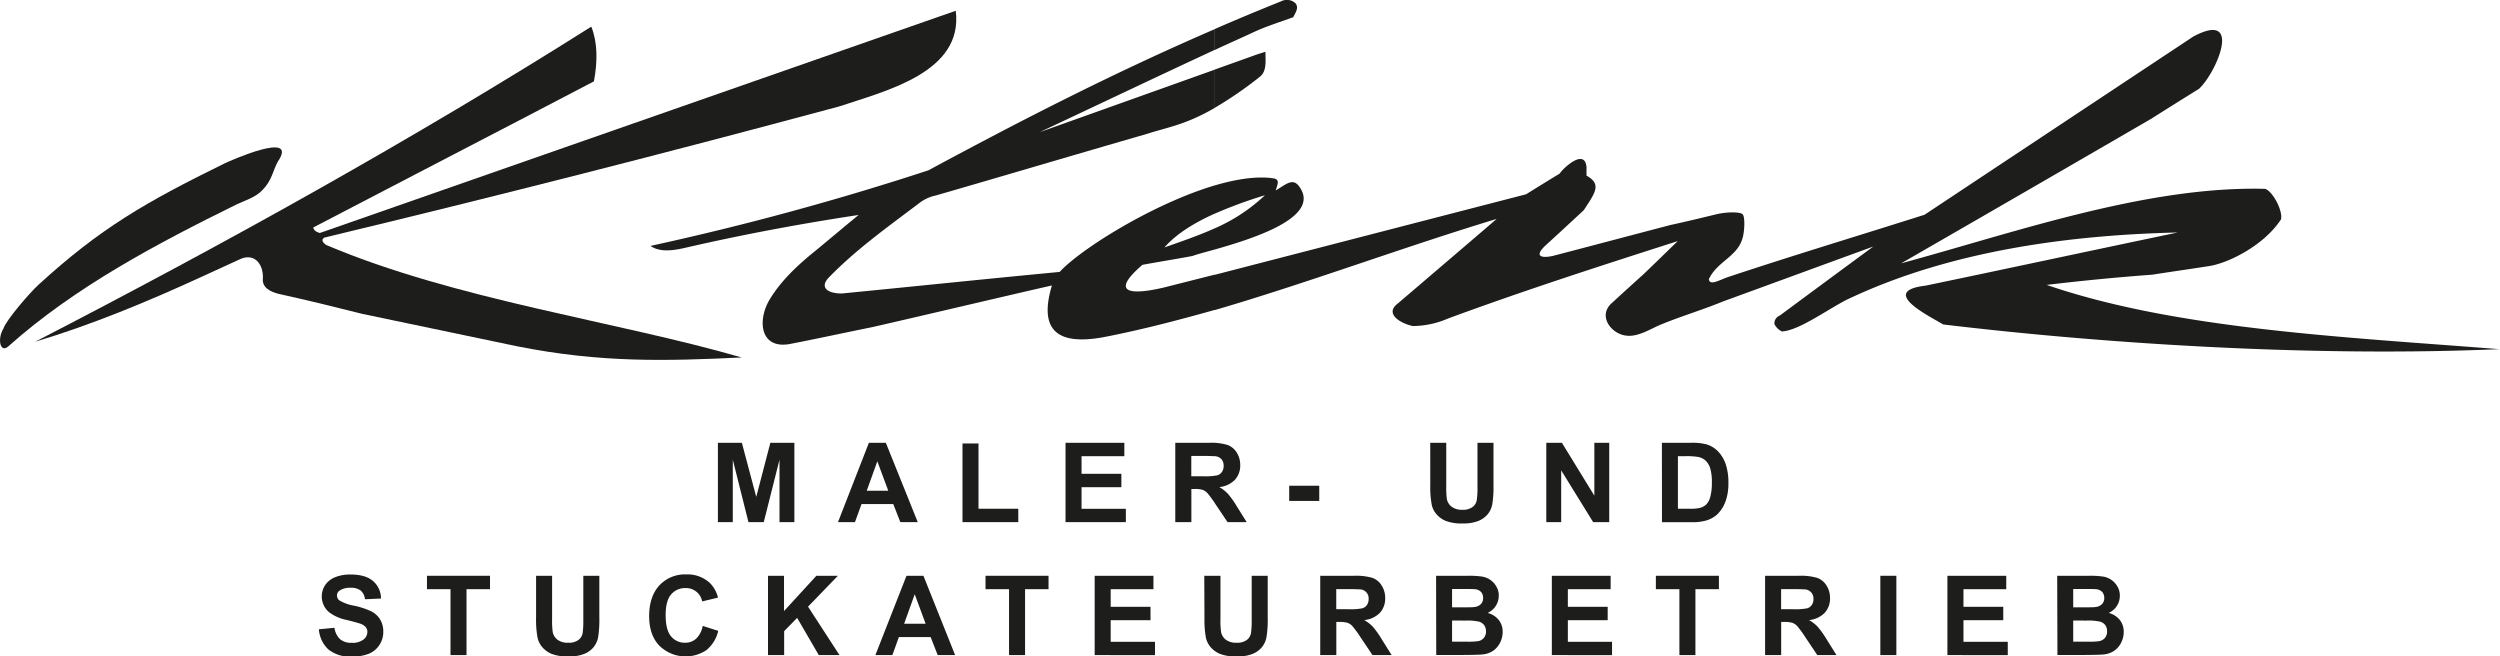
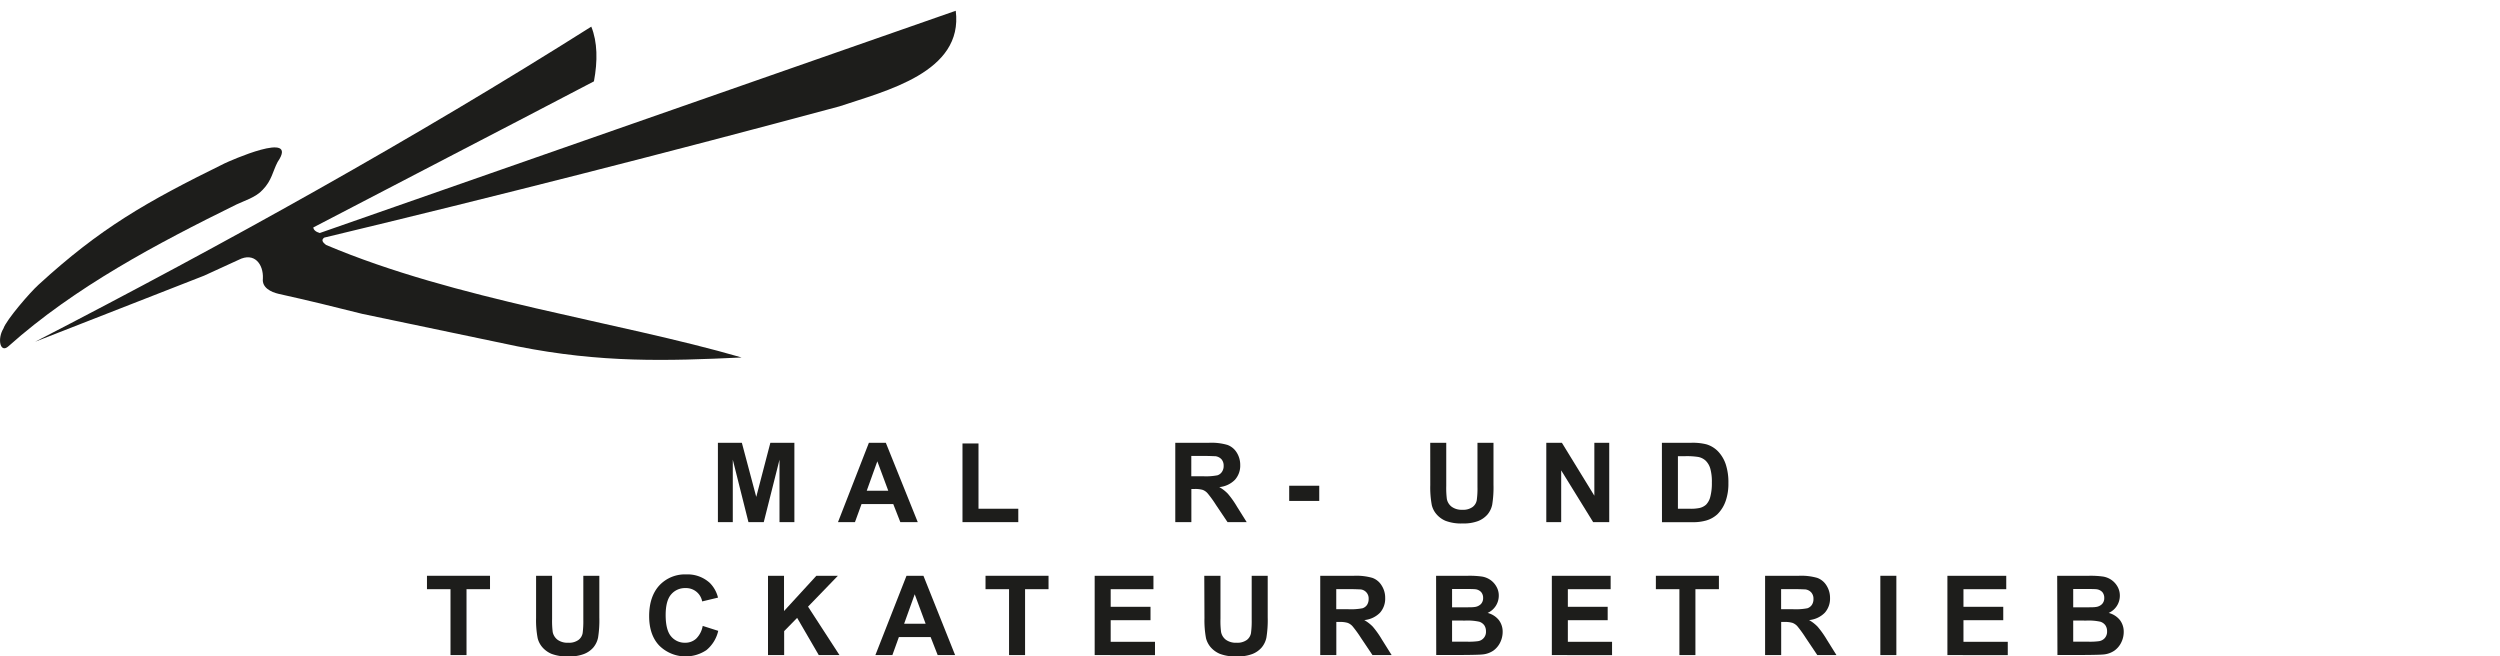
<svg xmlns="http://www.w3.org/2000/svg" id="Umriss" width="250mm" height="65.65mm" viewBox="0 0 708.66 186.09">
  <defs>
    <style>
      .cls-1, .cls-2 {
        fill: #1d1d1b;
      }

      .cls-1 {
        fill-rule: evenodd;
      }
    </style>
  </defs>
  <g>
    <path class="cls-1" d="M74.46,214.5c-2.34,2.15-3.28-2-1.45-5,.81-2.46,7.56-10.27,9.95-12.42,17.47-16,30.33-23.38,52.77-34.41,1.07-.51,21.36-9.65,15-.38-1.39,2.65-1.64,5.23-4.23,7.88-1.89,2.14-5.48,3.21-7.43,4.16C116.5,185.44,93.24,197.73,74.46,214.5Z" transform="translate(-72.04 -116.37)" />
-     <path class="cls-1" d="M82,213.24c54.08-27.92,107.16-57.42,157.65-89.32,1.76,4.35,1.83,9.71.75,15.51-26.6,13.93-53,27.54-79.55,41.41.07.69.7,1.26,1.83,1.58l180.28-63c2.21,17.47-19.85,22.7-33,27.11q-73,19.66-146,37.19c-1,.69-.38,1.39.5,2.08,36.75,15.57,82.32,21.62,117.81,31.9-21.18,1-39.83,1.57-63.54-3.15q-21.93-4.63-44-9.21c-7.87-2-15.75-3.91-23.7-5.67-2.2-.51-4.79-1.77-4.47-4.35.19-4.1-2.46-7.56-6.87-5.3-3.28,1.52-6.5,3-9.77,4.48C113.66,202,97.59,208.58,82,213.24Z" transform="translate(-72.04 -116.37)" />
-     <path class="cls-1" d="M416.36,124.61c6.18-2.71,12.42-5.29,18.85-7.88a3.57,3.57,0,0,1,4,.51c1.13,1.32.06,2.65-.57,4-3.78,1.39-7.69,2.58-11.34,4.29s-7.25,3.27-10.91,5v-5.87Zm0,11.48,12-4.29c.75-.25,1.57-.5,2.39-.76,0,2.59.44,5.55-1.64,7.13a109.74,109.74,0,0,1-12.73,8.76V136.09Zm0,32.84c6.24-1.83,12.1-2.71,16.7-2,2,.38.95,1.89.64,3.41,3.27-2,5.1-3.85,7.06-.44,5,8.38-14,14.24-24.4,17.2v-6a49.45,49.45,0,0,0,14.25-9.39,129.2,129.2,0,0,0-14.25,5.23v-8Zm0,25.34v10c26.35-7.69,53.27-17.78,79.93-25.85-7.38,6.37-14.81,12.67-22.19,19-2,1.7-3.91,3.34-5.86,5-3.78,2.84.69,5.61,4.28,6.37a25.57,25.57,0,0,0,10-2.14c21.56-7.95,43.24-14.94,65.11-21.94-3.21,3.09-6.36,6.18-9.58,9.27-3,2.71-6,5.42-9,8.19-3.78,3.22-1.13,7.63,2.4,8.95,4.16,1.58,8.13-1.51,12-3,5.61-2.27,11.41-4,17-6.3,14.18-5.17,28.42-10.41,42.61-15.57-8.83,6.49-17.65,13-26.48,19.54a2.45,2.45,0,0,0-1.57,2.39,4.56,4.56,0,0,0,2.14,2.15c5.23-.32,14.12-7.13,19.35-9.46,29.06-13.62,62.85-17.9,92.85-18.6-22.37,4.67-49.1,10.41-71.48,15.07-13.43,1.58,1.2,8.7,5,11,46.34,5.55,105.21,9.26,157.66,7-45.26-3.53-91.91-5.73-128.34-18.21,10-1.2,19.91-2.15,29.94-2.9,5.29-.82,10.59-1.58,15.88-2.4,5.49-.75,15.82-5.86,20.62-13.3.56-2.27-2.21-7.81-4.48-8.63-33.6-.89-71.1,12.41-103.19,21.11q35.46-20.42,70.92-41c4.47-2.84,9-5.67,13.48-8.45,4.92-4.47,12.68-22.5-1.63-14.81q-38.11,25.25-76.15,50.49c-18.66,5.93-37.32,11.54-55.85,17.71-2.52.89-5,2.46-5.3.57,2.34-5,7.88-6.3,9.46-11.34.63-1.64.95-6.43.06-7.13s-4.85-.63-7.94.19c-4.1,1-8.26,2-12.42,2.9-11.09,2.9-22.19,5.86-33.34,8.76-3.16.7-5.68.26-1.83-3.21,3.53-3.22,7.06-6.49,10.59-9.77,3.15-4.86,5.17-7.31.75-9.77v-2.4c-.44-5.36-6.36,0-7.62,1.83-3.22,1.95-6.37,3.91-9.52,5.86Zm-159.92-8.2a798.56,798.56,0,0,0,78.79-21.43c27.23-14.69,53.33-28,81.13-40v5.87c-16.58,7.69-33.09,15.57-49.61,23.32l49.61-17.71v10.84c-8.26,4.79-13.17,5.42-19.23,7.37C377.47,160,357,166.09,337.38,171.76a11.79,11.79,0,0,0-5.05,2.4c-8.76,6.62-17.71,13-25.34,20.86-2.71,2.84-.37,4.54,3.66,4.54,21.37-2.08,40.41-4.09,61.77-6.11,5.93-6.49,26.54-19.35,43.94-24.52v8c-6.05,2.71-11,5.87-14.25,9.58,4.79-1.7,9.65-3.34,14.25-5.42v6c-3.15.89-5.55,1.52-6.24,1.83-4.73.89-9.52,1.64-14.25,2.52-10.08,8.7-2,8.33,6.06,6.43l14.43-3.65v10c-10.65,3-21.18,5.73-31.64,7.75-14.38,2.59-17.91-3.28-14.5-14.69-16.58,3.79-34.23,8-50.81,11.79-7.5,1.51-15.88,3.34-23.38,4.79-8.7,1.64-9.33-6.93-5.74-12.73,3.21-5.23,7.69-9.46,12.67-13.49,4-3.28,8.51-7.12,12.48-10.34-16.33,2.46-32.84,5.55-49,9.27C262.68,187.46,259,187.9,256.44,186.07Z" transform="translate(-72.04 -116.37)" />
+     <path class="cls-1" d="M82,213.24c54.08-27.92,107.16-57.42,157.65-89.32,1.76,4.35,1.83,9.71.75,15.51-26.6,13.93-53,27.54-79.55,41.41.07.69.7,1.26,1.83,1.58l180.28-63c2.21,17.47-19.85,22.7-33,27.11q-73,19.66-146,37.19c-1,.69-.38,1.39.5,2.08,36.75,15.57,82.32,21.62,117.81,31.9-21.18,1-39.83,1.57-63.54-3.15q-21.93-4.63-44-9.21c-7.87-2-15.75-3.91-23.7-5.67-2.2-.51-4.79-1.77-4.47-4.35.19-4.1-2.46-7.56-6.87-5.3-3.28,1.52-6.5,3-9.77,4.48Z" transform="translate(-72.04 -116.37)" />
  </g>
  <g>
    <path class="cls-2" d="M275.54,264.37V241.88h6.79l4.08,15.34,4-15.34h6.81v22.49H293v-17.7l-4.46,17.7H284.2l-4.44-17.7v17.7Z" transform="translate(-72.04 -116.37)" />
    <path class="cls-2" d="M332.19,264.37h-4.94l-2-5.11h-9l-1.86,5.11h-4.81l8.76-22.49h4.8Zm-8.36-8.9-3.1-8.34-3,8.34Z" transform="translate(-72.04 -116.37)" />
    <path class="cls-2" d="M344.87,264.37v-22.3h4.54v18.51h11.28v3.79Z" transform="translate(-72.04 -116.37)" />
-     <path class="cls-2" d="M374.08,264.37V241.88h16.67v3.8H378.62v5h11.29v3.79H378.62v6.12h12.56v3.79Z" transform="translate(-72.04 -116.37)" />
    <path class="cls-2" d="M405.19,264.37V241.88h9.56a16.12,16.12,0,0,1,5.23.61,5.18,5.18,0,0,1,2.62,2.15,6.52,6.52,0,0,1,1,3.54,6,6,0,0,1-1.49,4.18,7.09,7.09,0,0,1-4.45,2.08,10.57,10.57,0,0,1,2.44,1.89,25.71,25.71,0,0,1,2.58,3.65l2.75,4.39H420l-3.29-4.9a31,31,0,0,0-2.39-3.3,3.45,3.45,0,0,0-1.36-.94,7.55,7.55,0,0,0-2.29-.25h-.92v9.39Zm4.54-13h3.36a16.9,16.9,0,0,0,4.08-.28,2.43,2.43,0,0,0,1.27-1,2.89,2.89,0,0,0,.46-1.68,2.73,2.73,0,0,0-.6-1.84,2.82,2.82,0,0,0-1.71-.88c-.37,0-1.48-.08-3.32-.08h-3.54Z" transform="translate(-72.04 -116.37)" />
    <path class="cls-2" d="M437.48,258.37v-4.31H446v4.31Z" transform="translate(-72.04 -116.37)" />
    <path class="cls-2" d="M477.46,241.88H482v12.18a25.6,25.6,0,0,0,.17,3.76,3.64,3.64,0,0,0,1.39,2.21,4.82,4.82,0,0,0,3,.84,4.53,4.53,0,0,0,2.91-.79,3.08,3.08,0,0,0,1.18-1.94,24.39,24.39,0,0,0,.2-3.82V241.88h4.54v11.81a31,31,0,0,1-.36,5.72,6.31,6.31,0,0,1-1.36,2.82,6.87,6.87,0,0,1-2.65,1.84,11.57,11.57,0,0,1-4.32.68,12.6,12.6,0,0,1-4.89-.74,7,7,0,0,1-2.63-1.94,6.15,6.15,0,0,1-1.27-2.49,27.12,27.12,0,0,1-.44-5.7Z" transform="translate(-72.04 -116.37)" />
    <path class="cls-2" d="M510.36,264.37V241.88h4.42l9.2,15v-15h4.22v22.49h-4.56l-9.06-14.67v14.67Z" transform="translate(-72.04 -116.37)" />
    <path class="cls-2" d="M543.13,241.88h8.3a16,16,0,0,1,4.28.43,7.54,7.54,0,0,1,3.39,2.07,9.84,9.84,0,0,1,2.14,3.64,16.37,16.37,0,0,1,.74,5.32,14.75,14.75,0,0,1-.69,4.78,9.87,9.87,0,0,1-2.41,4,8,8,0,0,1-3.19,1.79,13.6,13.6,0,0,1-4,.48h-8.54Zm4.54,3.8v14.9h3.39a12,12,0,0,0,2.75-.22,4.18,4.18,0,0,0,1.83-.93,4.89,4.89,0,0,0,1.19-2.17,15,15,0,0,0,.46-4.12,13.63,13.63,0,0,0-.46-4,5.2,5.2,0,0,0-1.29-2.18,4.28,4.28,0,0,0-2.1-1.06,20.82,20.82,0,0,0-3.73-.22Z" transform="translate(-72.04 -116.37)" />
-     <path class="cls-2" d="M162.43,294.75l4.42-.43a5.4,5.4,0,0,0,1.62,3.26,4.86,4.86,0,0,0,3.29,1,5,5,0,0,0,3.3-.92,2.74,2.74,0,0,0,1.12-2.17,2.06,2.06,0,0,0-.47-1.36,3.73,3.73,0,0,0-1.63-1c-.54-.19-1.75-.52-3.64-1a12.28,12.28,0,0,1-5.12-2.22,5.87,5.87,0,0,1-2.07-4.53,5.78,5.78,0,0,1,1-3.21A6.16,6.16,0,0,1,167,280a11.24,11.24,0,0,1,4.42-.78q4.23,0,6.38,1.86a6.57,6.57,0,0,1,2.24,4.95l-4.54.2a3.82,3.82,0,0,0-1.25-2.49,4.55,4.55,0,0,0-2.87-.76,5.19,5.19,0,0,0-3.1.81,1.65,1.65,0,0,0-.72,1.4,1.7,1.7,0,0,0,.67,1.36,12.13,12.13,0,0,0,4.17,1.51,22.21,22.21,0,0,1,4.9,1.61,6.34,6.34,0,0,1,2.49,2.29,6.68,6.68,0,0,1,.9,3.58,6.58,6.58,0,0,1-1.08,3.62,6.42,6.42,0,0,1-3,2.51,12.7,12.7,0,0,1-4.9.82,9.78,9.78,0,0,1-6.55-2A8.62,8.62,0,0,1,162.43,294.75Z" transform="translate(-72.04 -116.37)" />
    <path class="cls-2" d="M199.74,302.06V283.38h-6.67v-3.8h17.87v3.8h-6.66v18.68Z" transform="translate(-72.04 -116.37)" />
    <path class="cls-2" d="M224,279.58h4.54v12.17a25.5,25.5,0,0,0,.17,3.76,3.69,3.69,0,0,0,1.39,2.22,4.82,4.82,0,0,0,3,.83,4.53,4.53,0,0,0,2.91-.79,3.11,3.11,0,0,0,1.19-1.94,26,26,0,0,0,.19-3.82V279.58h4.54v11.81a31.11,31.11,0,0,1-.36,5.72,6.41,6.41,0,0,1-1.36,2.82,6.75,6.75,0,0,1-2.65,1.83,11.37,11.37,0,0,1-4.32.68,12.41,12.41,0,0,1-4.89-.74,7.09,7.09,0,0,1-2.63-1.93,6.22,6.22,0,0,1-1.27-2.49,27.09,27.09,0,0,1-.45-5.71Z" transform="translate(-72.04 -116.37)" />
    <path class="cls-2" d="M271.23,293.79l4.4,1.4a9.85,9.85,0,0,1-3.36,5.47,10.61,10.61,0,0,1-13.34-1.28c-1.92-2-2.88-4.82-2.88-8.36,0-3.74,1-6.65,2.9-8.72a9.93,9.93,0,0,1,7.62-3.11,9.33,9.33,0,0,1,6.7,2.44,8.87,8.87,0,0,1,2.3,4.14l-4.49,1.08a4.63,4.63,0,0,0-4.74-3.78,5.11,5.11,0,0,0-4.06,1.8q-1.54,1.78-1.55,5.81c0,2.84.51,4.87,1.53,6.07a5,5,0,0,0,4,1.81,4.54,4.54,0,0,0,3.11-1.15A6.65,6.65,0,0,0,271.23,293.79Z" transform="translate(-72.04 -116.37)" />
    <path class="cls-2" d="M289.74,302.06V279.58h4.54v10l9.17-10h6.1l-8.46,8.75L310,302.06h-5.87L298,291.51l-3.68,3.76v6.79Z" transform="translate(-72.04 -116.37)" />
    <path class="cls-2" d="M342.78,302.06h-4.94l-2-5.11h-9L325,302.06h-4.82L329,279.58h4.8Zm-8.36-8.89-3.09-8.35-3,8.35Z" transform="translate(-72.04 -116.37)" />
    <path class="cls-2" d="M358.07,302.06V283.38H351.4v-3.8h17.86v3.8h-6.65v18.68Z" transform="translate(-72.04 -116.37)" />
    <path class="cls-2" d="M382.34,302.06V279.58H399v3.8H386.88v5h11.29v3.79H386.88v6.12h12.56v3.79Z" transform="translate(-72.04 -116.37)" />
    <path class="cls-2" d="M413.41,279.58H418v12.17a24.1,24.1,0,0,0,.17,3.76,3.63,3.63,0,0,0,1.38,2.22,4.82,4.82,0,0,0,3,.83,4.58,4.58,0,0,0,2.92-.79,3.14,3.14,0,0,0,1.18-1.94,25.62,25.62,0,0,0,.2-3.82V279.58h4.54v11.81a30.88,30.88,0,0,1-.37,5.72,6.41,6.41,0,0,1-1.36,2.82,6.78,6.78,0,0,1-2.64,1.83,11.46,11.46,0,0,1-4.33.68,12.32,12.32,0,0,1-4.88-.74,7.13,7.13,0,0,1-2.64-1.93,6.35,6.35,0,0,1-1.27-2.49,27.93,27.93,0,0,1-.44-5.71Z" transform="translate(-72.04 -116.37)" />
    <path class="cls-2" d="M446.28,302.06V279.58h9.56a16.54,16.54,0,0,1,5.24.6,5.09,5.09,0,0,1,2.61,2.16,6.41,6.41,0,0,1,1,3.54,6,6,0,0,1-1.48,4.18,7.2,7.2,0,0,1-4.45,2.08,10.69,10.69,0,0,1,2.43,1.88,26.1,26.1,0,0,1,2.58,3.65l2.75,4.39h-5.43l-3.28-4.89a32.67,32.67,0,0,0-2.4-3.31,3.53,3.53,0,0,0-1.36-.93,7.4,7.4,0,0,0-2.29-.26h-.92v9.39Zm4.54-13h3.36a17.7,17.7,0,0,0,4.08-.27,2.51,2.51,0,0,0,1.28-.95,3,3,0,0,0,.46-1.69,2.55,2.55,0,0,0-2.32-2.71c-.37,0-1.47-.08-3.31-.08h-3.55Z" transform="translate(-72.04 -116.37)" />
    <path class="cls-2" d="M479.12,279.58h9a25.76,25.76,0,0,1,4,.22,5.86,5.86,0,0,1,2.35.93,5.64,5.64,0,0,1,1.72,1.87,5,5,0,0,1,.7,2.64,5.37,5.37,0,0,1-3.16,4.87,6,6,0,0,1,3.16,2,5.44,5.44,0,0,1,1.1,3.39,6.8,6.8,0,0,1-.71,3,6.13,6.13,0,0,1-1.95,2.31,6.52,6.52,0,0,1-3.05,1.07c-.75.08-2.58.13-5.47.15h-7.65Zm4.53,3.74v5.2h3c1.77,0,2.87,0,3.3-.08a3,3,0,0,0,1.83-.8,2.37,2.37,0,0,0,.67-1.76,2.45,2.45,0,0,0-.58-1.7,2.65,2.65,0,0,0-1.71-.79c-.45-.05-1.74-.07-3.88-.07Zm0,8.94v6h4.21a19.38,19.38,0,0,0,3.11-.14,2.65,2.65,0,0,0,2.29-2.8,3,3,0,0,0-.49-1.72,2.86,2.86,0,0,0-1.42-1,15.7,15.7,0,0,0-4-.32Z" transform="translate(-72.04 -116.37)" />
    <path class="cls-2" d="M511.93,302.06V279.58H528.6v3.8H516.47v5h11.29v3.79H516.47v6.12H529v3.79Z" transform="translate(-72.04 -116.37)" />
    <path class="cls-2" d="M548.09,302.06V283.38h-6.67v-3.8h17.87v3.8h-6.66v18.68Z" transform="translate(-72.04 -116.37)" />
    <path class="cls-2" d="M572.38,302.06V279.58h9.55a16.54,16.54,0,0,1,5.24.6,5.15,5.15,0,0,1,2.62,2.16,6.49,6.49,0,0,1,1,3.54,6,6,0,0,1-1.49,4.18,7.17,7.17,0,0,1-4.45,2.08,10.69,10.69,0,0,1,2.43,1.88,26.82,26.82,0,0,1,2.59,3.65l2.74,4.39h-5.43l-3.28-4.89a33.19,33.19,0,0,0-2.39-3.31,3.56,3.56,0,0,0-1.37-.93,7.37,7.37,0,0,0-2.28-.26h-.92v9.39Zm4.54-13h3.36a17.83,17.83,0,0,0,4.08-.27,2.49,2.49,0,0,0,1.27-.95,2.9,2.9,0,0,0,.46-1.69,2.65,2.65,0,0,0-.61-1.83,2.72,2.72,0,0,0-1.71-.88c-.37,0-1.47-.08-3.31-.08h-3.54Z" transform="translate(-72.04 -116.37)" />
    <path class="cls-2" d="M605.05,302.06V279.58h4.54v22.48Z" transform="translate(-72.04 -116.37)" />
    <path class="cls-2" d="M624.06,302.06V279.58h16.68v3.8H628.61v5h11.28v3.79H628.61v6.12h12.56v3.79Z" transform="translate(-72.04 -116.37)" />
    <path class="cls-2" d="M655.18,279.58h9a25.85,25.85,0,0,1,4,.22,5.88,5.88,0,0,1,2.34.93,5.77,5.77,0,0,1,1.73,1.87,5.12,5.12,0,0,1,.69,2.64,5.33,5.33,0,0,1-3.16,4.87,6,6,0,0,1,3.16,2,5.44,5.44,0,0,1,1.1,3.39,6.67,6.67,0,0,1-.71,3,6.13,6.13,0,0,1-1.95,2.31,6.48,6.48,0,0,1-3,1.07c-.76.08-2.59.13-5.48.15h-7.65Zm4.54,3.74v5.2h3c1.77,0,2.87,0,3.3-.08a3,3,0,0,0,1.83-.8,2.37,2.37,0,0,0,.67-1.76,2.5,2.5,0,0,0-.57-1.7,2.7,2.7,0,0,0-1.71-.79c-.45-.05-1.75-.07-3.88-.07Zm0,8.94v6h4.2a19.29,19.29,0,0,0,3.11-.14,2.79,2.79,0,0,0,1.65-.89,2.76,2.76,0,0,0,.64-1.91,2.91,2.91,0,0,0-.49-1.72,2.82,2.82,0,0,0-1.42-1,15.7,15.7,0,0,0-4-.32Z" transform="translate(-72.04 -116.37)" />
  </g>
</svg>